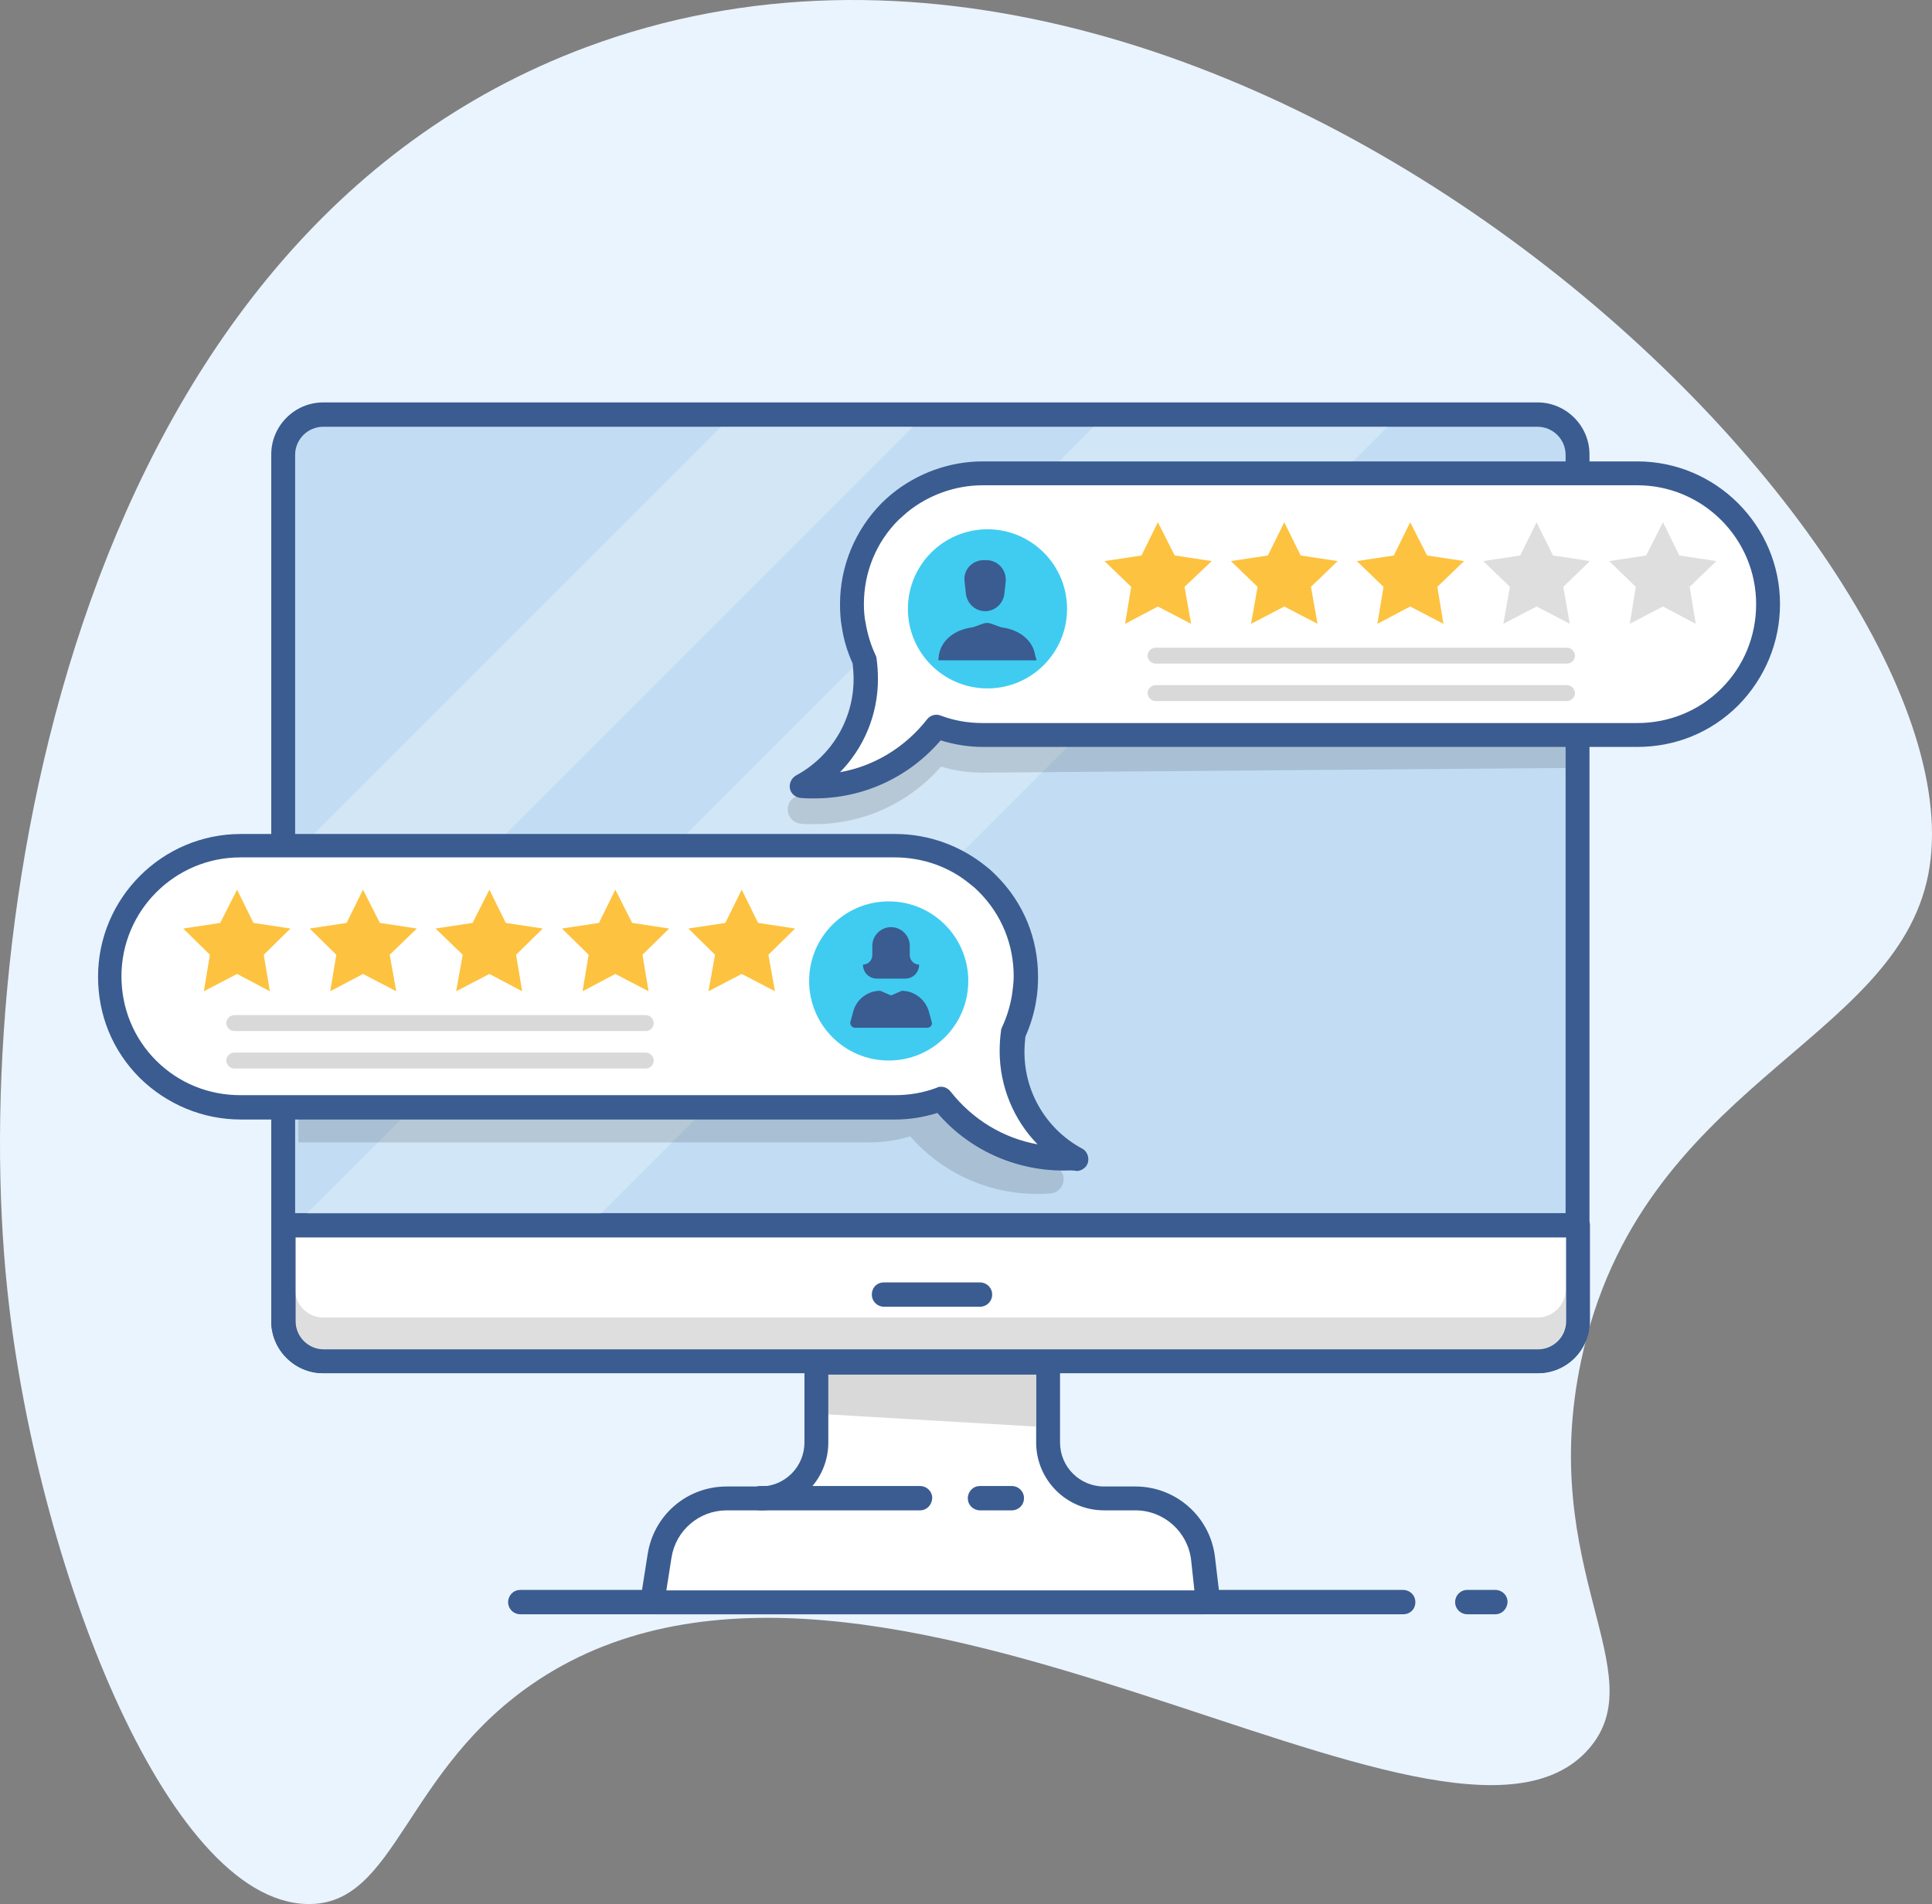
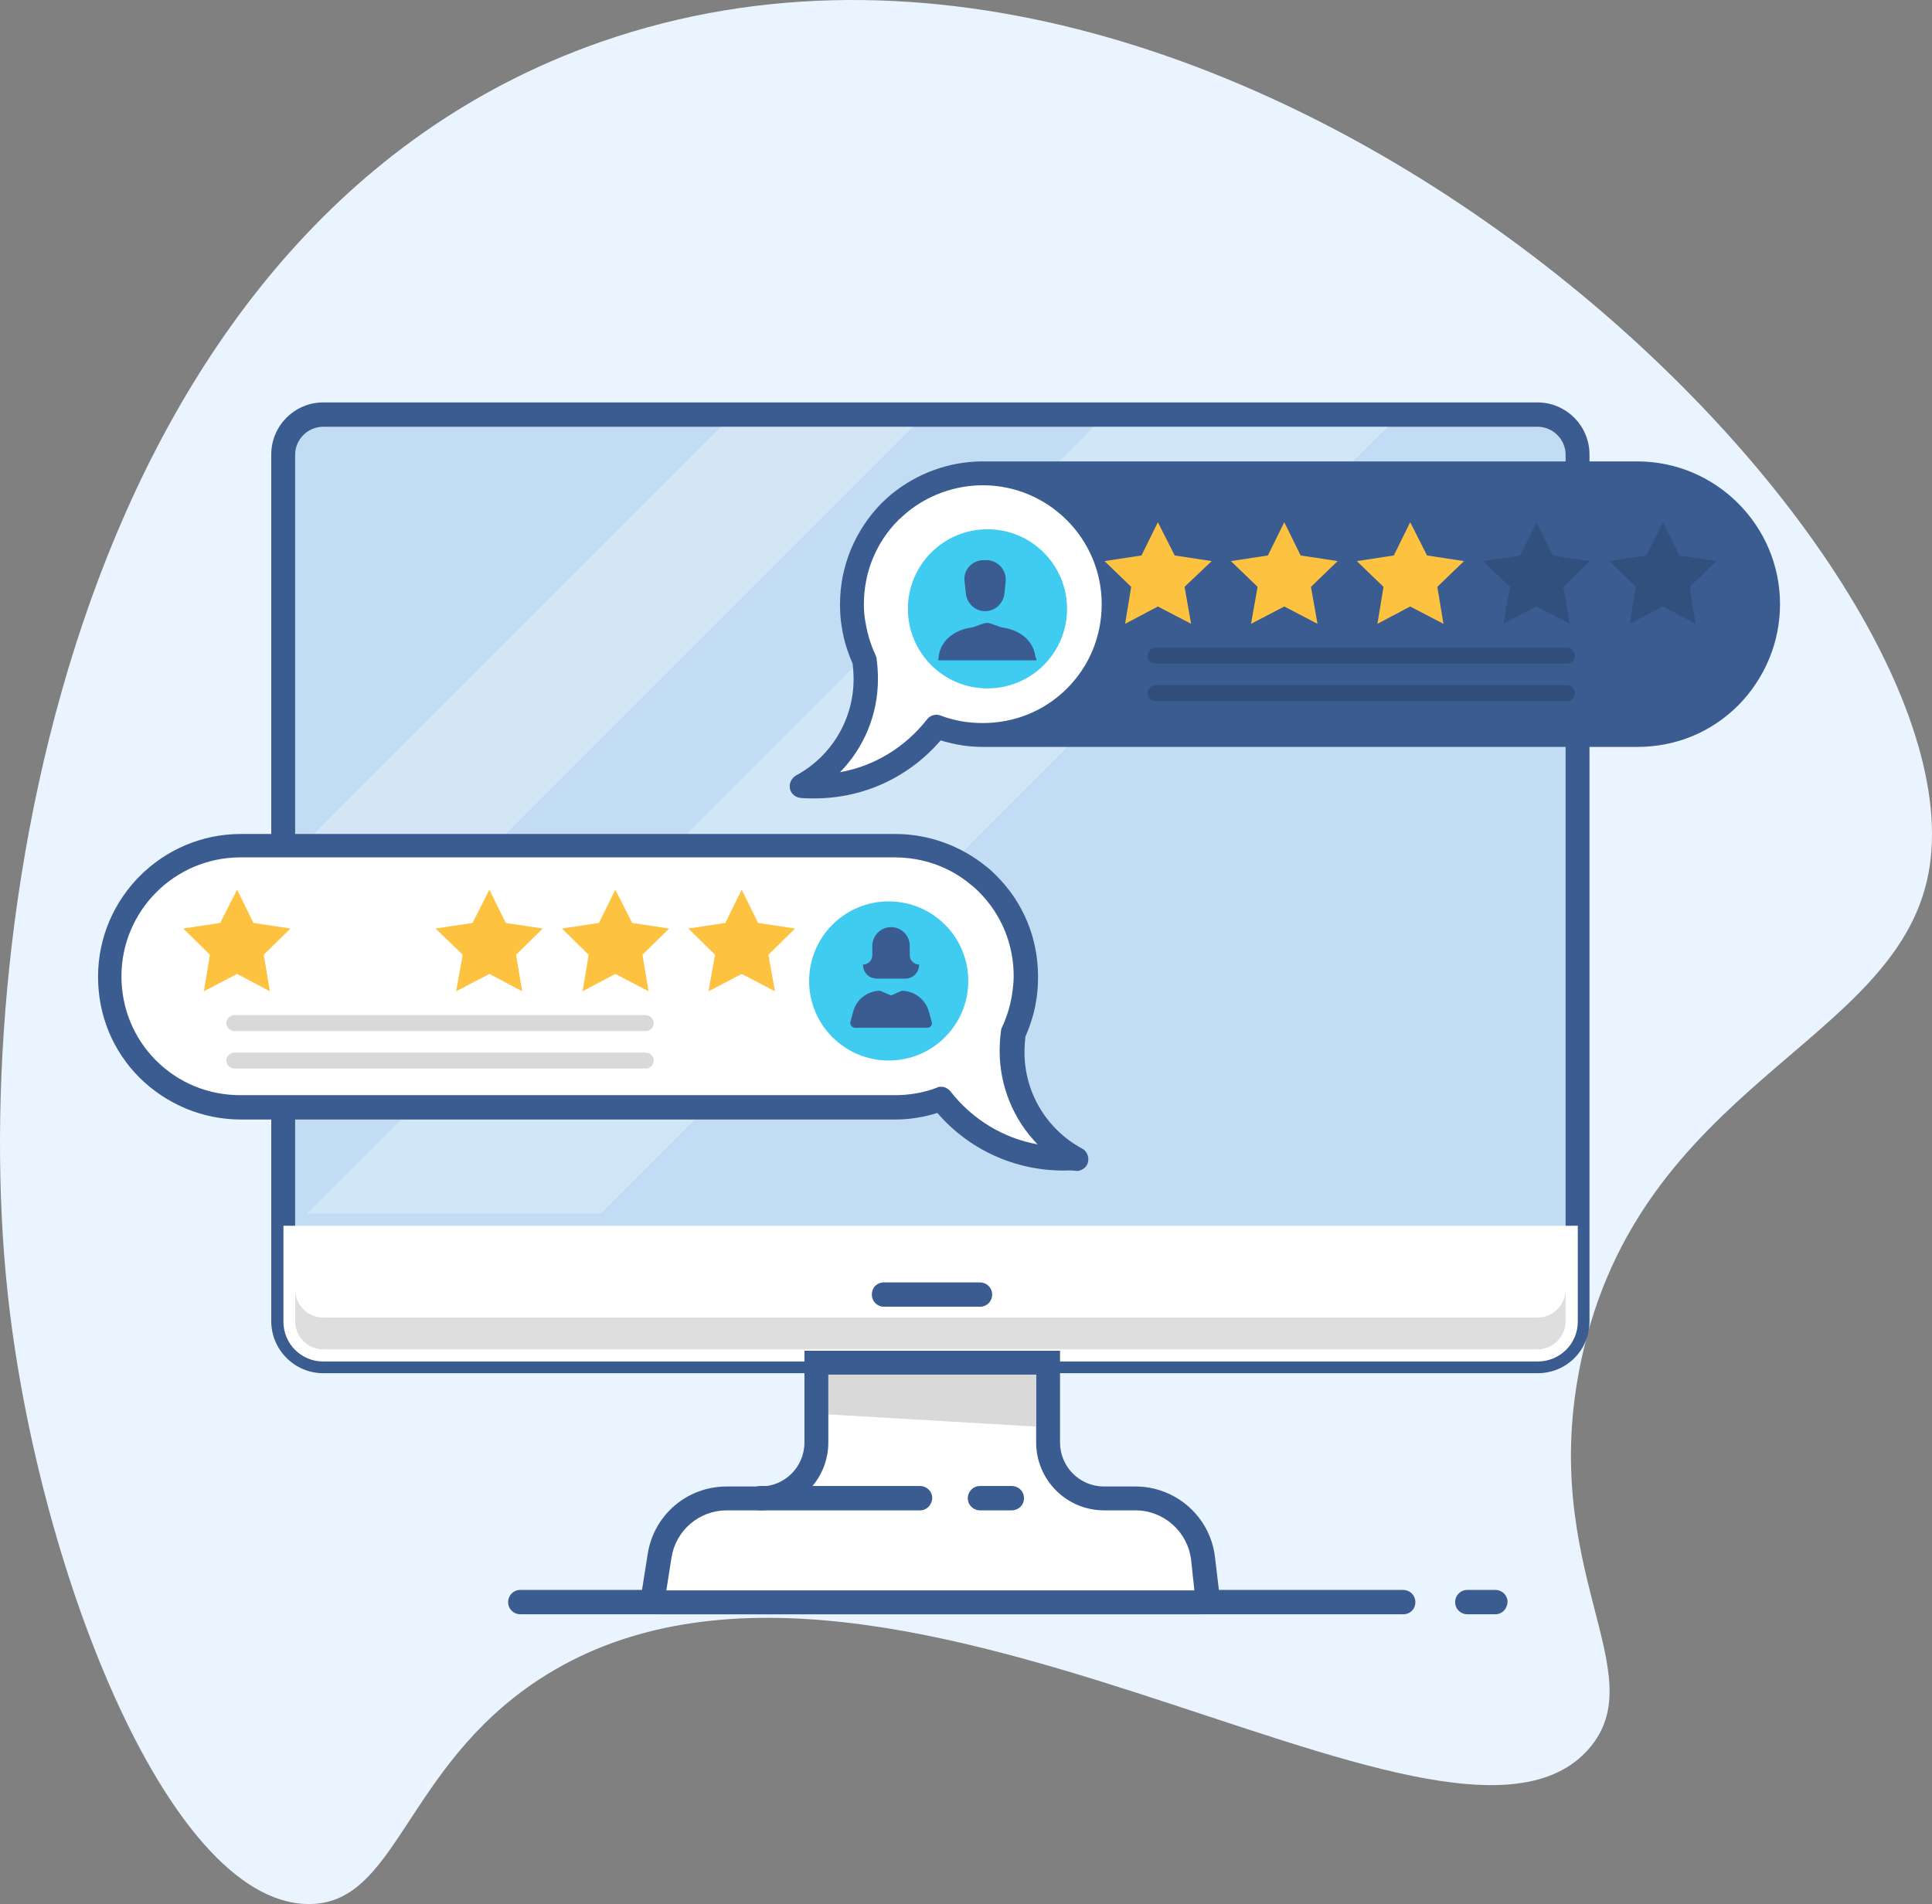
<svg xmlns="http://www.w3.org/2000/svg" xmlns:ns1="http://sodipodi.sourceforge.net/DTD/sodipodi-0.dtd" xmlns:ns2="http://www.inkscape.org/namespaces/inkscape" version="1.1" id="Layer_1" x="0px" y="0px" viewBox="0 0 412.713 406.778" xml:space="preserve" ns1:docname="ratings reviews desktop clean.svg" ns2:version="1.2.2 (b0a84865, 2022-12-01)" width="412.713" height="406.778">
  <rect x="0" y="0" width="412.713" height="406.778" fill="#808080" stroke="none" />
  <defs id="defs4799" />
  <style type="text/css" id="style1765">
	.st0{fill:#D4DBE3;}
	.st1{fill:#FFFFFF;}
	.st2{fill:#EAF4FE;}
	.st3{fill:#C1C1C1;}
	.st4{fill:#FE9595;}
	.st5{fill:#FDC23F;}
	.st6{fill:#3A5C91;}
	.st7{fill:#CED3E2;}
	.st8{opacity:0.14;}
	.st9{fill:#FF8585;}
	.st10{fill-rule:evenodd;clip-rule:evenodd;fill:#FFFFFF;}
	.st11{fill:#CDD3DB;}
	.st12{fill-rule:evenodd;clip-rule:evenodd;fill:#EBCCC6;}
	.st13{fill-rule:evenodd;clip-rule:evenodd;fill:#FFD599;}
	.st14{fill:#D1AF7D;}
	.st15{fill-rule:evenodd;clip-rule:evenodd;fill:#A4E4FF;}
	.st16{fill:#D6F3FF;}
	.st17{fill:#CCB1AC;}
	.st18{fill-rule:evenodd;clip-rule:evenodd;fill:#CDD3DB;}
	.st19{fill:#89D9A2;}
	.st20{fill:#FF9797;}
	.st21{fill:#C77676;}
	.st22{fill:#FFD4D4;}
	.st23{fill-rule:evenodd;clip-rule:evenodd;fill:#B8A09B;}
	.st24{fill-rule:evenodd;clip-rule:evenodd;fill:#DEC1BB;}
	.st25{fill:#FFE099;}
	.st26{fill-rule:evenodd;clip-rule:evenodd;fill:#FFEBCF;}
	.st27{fill-rule:evenodd;clip-rule:evenodd;fill:#E0F5FF;}
	.st28{fill-rule:evenodd;clip-rule:evenodd;fill:#C2DDF3;}
	.st29{fill:#E0F5FF;}
	.st30{fill:#FF7A7B;}
	.st31{fill:#EFC849;}
	.st32{fill-rule:evenodd;clip-rule:evenodd;fill:#B0DAF0;}
	.st33{fill:#417AAA;}
	.st34{fill:#D8EBFE;}
	.st35{fill:#FFD599;}
	.st36{fill:#B8A09B;}
	.st37{fill:#DEE4ED;}
	.st38{fill:#A4E4FF;}
	.st39{fill:#BFE6CE;}
	.st40{opacity:0.2;}
	.st41{fill:#FF7A7A;}
	.st42{fill:#ADE3FF;}
	.st43{fill:#7ACBF5;}
	.st44{fill-rule:evenodd;clip-rule:evenodd;fill:#CFECF4;}
	.st45{fill:#C2DDF3;}
	.st46{opacity:0.1;}
	.st47{opacity:0.15;}
	.st48{fill:#CFECF4;}
	.st49{opacity:0.16;}
	.st50{opacity:0.25;fill:#FFFFFF;}
	.st51{fill:#90C8E0;}
	.st52{fill:#FEC1C1;}
	.st53{opacity:0.7;}
	.st54{fill-rule:evenodd;clip-rule:evenodd;fill:#FF9797;}
	.st55{fill-rule:evenodd;clip-rule:evenodd;fill:#D98080;}
	.st56{fill:#DEC1BB;}
	.st57{fill-rule:evenodd;clip-rule:evenodd;fill:#E0E0E0;}
	.st58{fill:#6D6DA9;}
	.st59{fill:#E3EFFD;}
	.st60{fill-rule:evenodd;clip-rule:evenodd;fill:#FAF1E8;}
	.st61{fill-rule:evenodd;clip-rule:evenodd;fill:#FAEAE6;}
	.st62{fill-rule:evenodd;clip-rule:evenodd;fill:#EAF4FE;}
	.st63{fill:#E8FBE5;}
	.st64{fill:#ECFBE9;}
	.st65{fill:#D6B381;}
	.st66{fill:#D98181;}
	.st67{fill:#FFB8B8;}
	.st68{fill:#AFC8CF;}
	.st69{opacity:0.13;}
	.st70{opacity:0.26;fill:#FFFFFF;}
	.st71{fill:#40CCF1;}
	.st72{fill:#D4F1FF;}
	.st73{fill:#ADCCE6;}
	.st74{opacity:0.15;fill-rule:evenodd;clip-rule:evenodd;}
	.st75{opacity:0.3;fill:#FFFFFF;}
	.st76{opacity:9.000000e-02;}
	.st77{fill:#D4F2FF;}
	.st78{fill:#97D1EB;}
	.st79{fill:#D9D9D9;}
	.st80{fill:#B8B8B8;}
	.st81{fill:#FFF7E0;}
	.st82{fill:#7497C9;}
	.st83{fill:#83AAE3;}
	.st84{fill:#EBEBEB;}
	.st85{fill:#C2C2C2;}
	.st86{fill:#92A6C2;}
	.st87{fill:#38B1D1;}
	.st88{fill:#D7DDE6;}
	.st89{fill:#DBB784;}
	.st90{fill:#CCF0FF;}
</style>
  <g id="g3947" transform="translate(-939.255,-389.121)">
    <g id="g3832" transform="translate(-128,-687.407)">
      <g id="g3830">
        <g id="g3720">
          <path class="st2" d="m 1192.5,1086.6 c 138,-51.4 300,107.2 286.7,176.6 -7,36.5 -61.7,44.8 -74.2,104.1 -9.4,44.5 15.8,66.5 1.7,82.8 -30.4,35 -152.5,-61.9 -224.4,-14.7 -28.9,19 -30.2,48.4 -49.5,47.9 -30.1,-0.7 -58,-73.4 -64,-131.4 -8.3,-79.2 14.6,-224.6 123.7,-265.3 z" id="path3703" />
          <g id="XMLID_47_">
					
					
					
					
				</g>
          <path class="st6" d="m 1386.7,1421.4 h -6 c -1.4,0 -2.6,-1.1 -2.6,-2.6 0,-1.4 1.1,-2.6 2.6,-2.6 h 6 c 1.4,0 2.6,1.1 2.6,2.6 -0.1,1.5 -1.2,2.6 -2.6,2.6 z" id="path3716" />
          <path class="st6" d="m 1367,1421.4 h -188.6 c -1.4,0 -2.6,-1.1 -2.6,-2.6 0,-1.4 1.1,-2.6 2.6,-2.6 H 1367 c 1.4,0 2.6,1.1 2.6,2.6 0,1.5 -1.1,2.6 -2.6,2.6 z" id="path3718" />
        </g>
        <g id="g3754">
          <g id="g3726">
            <path class="st45" d="m 1404.3,1173.7 v 185.2 c 0,4.7 -3.8,8.5 -8.5,8.5 h -259.4 c -4.7,0 -8.5,-3.8 -8.5,-8.5 v -185.2 c 0,-4.7 3.8,-8.5 8.5,-8.5 h 259.4 c 4.7,-0.1 8.5,3.8 8.5,8.5 z" id="path3722" />
            <path class="st6" d="m 1395.7,1369.9 h -259.4 c -6.1,0 -11.1,-5 -11.1,-11.1 v -185.2 c 0,-6.1 5,-11.1 11.1,-11.1 h 259.4 c 6.1,0 11.1,5 11.1,11.1 v 185.2 c 0,6.2 -4.9,11.1 -11.1,11.1 z m -259.4,-202.2 c -3.3,0 -6,2.7 -6,6 v 185.2 c 0,3.3 2.7,6 6,6 h 259.4 c 3.3,0 6,-2.7 6,-6 v -185.2 c 0,-3.3 -2.7,-6 -6,-6 z" id="path3724" />
          </g>
          <g id="g3732">
            <path class="st1" d="m 1395.7,1367.4 h -259.4 c -4.7,0 -8.5,-3.8 -8.5,-8.5 v -20.5 h 276.5 v 20.5 c 0,4.7 -3.8,8.5 -8.6,8.5 z" id="path3728" />
-             <path class="st6" d="m 1395.7,1369.9 h -259.4 c -6.1,0 -11.1,-5 -11.1,-11.1 v -20.5 c 0,-1.4 1.1,-2.6 2.6,-2.6 h 276.5 c 1.4,0 2.6,1.1 2.6,2.6 v 20.5 c -0.1,6.2 -5,11.1 -11.2,11.1 z m -265.3,-29 v 17.9 c 0,3.3 2.7,6 6,6 h 259.4 c 3.3,0 6,-2.7 6,-6 v -17.9 z" id="path3730" />
          </g>
          <path class="st69" d="m 1395.7,1358 h -259.4 c -3.3,0 -6,-2.7 -6,-6 v 6.8 c 0,3.3 2.7,6 6,6 h 259.4 c 3.3,0 6,-2.7 6,-6 v -6.8 c 0,3.3 -2.7,6 -6,6 z" id="path3734" />
          <g id="g3740">
            <path class="st1" d="m 1324.1,1409.5 c -0.8,-7.3 -7,-12.8 -14.4,-12.8 h -6.7 c -6.6,0 -11.9,-5.3 -11.9,-11.9 v -17.1 h -49.5 v 17.1 c 0,6.6 -5.3,11.9 -11.9,11.9 h -7.2 c -7.2,0 -13.2,5.2 -14.3,12.3 l -1.4,8.9 c -0.1,0.5 0.3,1 0.8,1 h 116.7 c 0.5,0 0.9,-0.4 0.8,-1 z" id="path3736" />
            <path class="st6" d="m 1324.3,1421.4 h -116.7 c -1,0 -1.9,-0.4 -2.6,-1.2 -0.6,-0.8 -0.9,-1.8 -0.8,-2.7 l 1.4,-8.9 c 1.3,-8.4 8.4,-14.5 16.9,-14.5 h 7.2 c 5.2,0 9.4,-4.2 9.4,-9.4 v -19.6 h 54.6 v 19.6 c 0,5.2 4.2,9.4 9.4,9.4 h 6.7 c 8.7,0 16,6.5 17,15.1 l 1,8.4 c 0.1,1 -0.2,1.9 -0.8,2.7 -0.8,0.7 -1.8,1.1 -2.7,1.1 z m -114.7,-5.1 h 112.8 l -0.7,-6.5 c -0.7,-6 -5.8,-10.6 -11.9,-10.6 h -6.7 c -8,0 -14.5,-6.5 -14.5,-14.5 v -14.5 h -44.4 v 14.5 c 0,8 -6.5,14.5 -14.5,14.5 h -7.2 c -5.9,0 -10.9,4.3 -11.8,10.1 z" id="path3738" />
          </g>
          <path class="st6" d="m 1263.8,1399.2 h -34.1 c -1.4,0 -2.6,-1.1 -2.6,-2.6 0,-1.4 1.1,-2.6 2.6,-2.6 h 34.1 c 1.4,0 2.6,1.1 2.6,2.6 -0.1,1.5 -1.2,2.6 -2.6,2.6 z" id="path3742" />
          <path class="st6" d="m 1283.4,1399.2 h -6.8 c -1.4,0 -2.6,-1.1 -2.6,-2.6 0,-1.4 1.1,-2.6 2.6,-2.6 h 6.8 c 1.4,0 2.6,1.1 2.6,2.6 0,1.5 -1.2,2.6 -2.6,2.6 z" id="path3744" />
          <polygon class="st47" points="1244.2,1378.7 1244.2,1370.2 1288.5,1370.2 1288.5,1381.3 " id="polygon3746" />
          <path class="st6" d="m 1276.6,1355.7 h -20.5 c -1.4,0 -2.6,-1.1 -2.6,-2.6 0,-1.5 1.1,-2.6 2.6,-2.6 h 20.5 c 1.4,0 2.6,1.1 2.6,2.6 0,1.5 -1.2,2.6 -2.6,2.6 z" id="path3748" />
          <polygon class="st50" points="1132.8,1335.8 1195.6,1335.8 1363.7,1167.7 1300.9,1167.7 " id="polygon3750" />
          <polygon class="st70" points="1127.8,1261.2 1127.8,1302.2 1262.3,1167.7 1221.3,1167.7 " id="polygon3752" />
        </g>
        <g id="g3792">
-           <path class="st69" d="m 1131,1258.7 v 61.9 h 121.8 c 3,0 6,-0.4 8.9,-1.3 6.8,7.8 16.6,12.3 27.1,12.3 0.9,0 1.9,0 2.9,-0.1 1.3,-0.1 2.4,-1.1 2.7,-2.4 0.3,-1.3 -0.3,-2.6 -1.5,-3.3 -7.4,-4 -12.1,-11.8 -12.1,-20.2 0,-1.1 0.1,-2.1 0.2,-3.1 1.1,-2.5 1.9,-5.1 2.4,-7.7 0.3,-1.7 0.4,-3.4 0.4,-5.1 0,-8.3 -3.2,-16 -9.1,-21.9 -0.7,-0.7 -1.4,-1.3 -2.1,-2 -5.5,-4.6 -12.5,-7.1 -19.7,-7.1 z" id="path3756" />
          <g id="g3790">
            <g id="g3762">
              <path class="st1" d="m 1118.7,1257.1 h 139.8 c 6.8,0 13,2.4 17.8,6.4 0.7,0.6 1.3,1.1 1.9,1.8 5.1,5.1 8.2,12.1 8.2,19.8 0,1.6 -0.1,3.1 -0.4,4.6 -0.4,2.6 -1.2,5.1 -2.3,7.3 -0.2,1.3 -0.3,2.6 -0.3,4 0,9.9 5.5,18.5 13.6,22.9 -0.9,0.1 -1.8,0.1 -2.7,0.1 -10.6,0 -20,-5 -26.1,-12.8 -3.1,1.2 -6.4,1.8 -9.9,1.8 h -139.8 c -7.7,0 -14.7,-3.1 -19.8,-8.2 -5.1,-5.1 -8.2,-12.1 -8.2,-19.8 0.2,-15.3 12.8,-27.9 28.2,-27.9 z" id="path3758" />
              <path class="st6" d="m 1294.4,1326.6 c -10.4,0 -20.2,-4.5 -26.9,-12.3 -2.9,0.9 -5.9,1.4 -9,1.4 h -139.8 c -8.1,0 -15.8,-3.2 -21.6,-8.9 -5.8,-5.8 -8.9,-13.4 -8.9,-21.6 0,-16.8 13.7,-30.5 30.5,-30.5 h 139.8 c 7.1,0 14,2.5 19.5,7 0.8,0.6 1.5,1.3 2.1,1.9 5.8,5.8 8.9,13.4 8.9,21.6 0,1.7 -0.1,3.4 -0.4,5.1 -0.4,2.6 -1.2,5.2 -2.3,7.7 -0.1,1 -0.2,2.1 -0.2,3.3 0,8.6 4.7,16.5 12.3,20.6 1,0.5 1.5,1.7 1.3,2.8 -0.2,1.1 -1.2,1.9 -2.3,2 -1.1,-0.2 -2.1,-0.1 -3,-0.1 z m -26.1,-17.9 c 0.8,0 1.5,0.4 2,1 4.7,6 11.3,10 18.6,11.3 -5.1,-5.2 -8.1,-12.4 -8.1,-19.9 0,-1.5 0.1,-3 0.3,-4.4 0,-0.2 0.1,-0.5 0.2,-0.7 1,-2.1 1.7,-4.4 2.1,-6.7 0.2,-1.4 0.4,-2.8 0.4,-4.2 0,-6.8 -2.6,-13.2 -7.4,-18 -0.5,-0.5 -1.1,-1.1 -1.8,-1.6 -4.5,-3.8 -10.3,-5.8 -16.2,-5.8 h -139.8 c -14,0 -25.4,11.4 -25.4,25.4 0,6.8 2.6,13.2 7.4,18 4.8,4.8 11.2,7.4 18,7.4 h 139.8 c 3.1,0 6.1,-0.5 9,-1.6 0.3,-0.2 0.6,-0.2 0.9,-0.2 z" id="path3760" />
            </g>
            <g id="g3772">
              <circle class="st71" cx="1257.1" cy="1286.1" r="17" id="circle3764" />
              <g id="g3770">
                <path class="st6" d="m 1261.6,1280.6 v -2 c 0,-2.2 -1.8,-4 -4,-4 v 0 c -2.2,0 -4,1.8 -4,4 v 2 c 0,1.1 -0.9,2 -2,2 v 0 0 c 0,1.7 1.3,3 3,3 h 6 c 1.7,0 3,-1.3 3,-3 v 0 0 c -1.1,0 -2,-0.9 -2,-2 z" id="path3766" />
                <path class="st6" d="m 1265.3,1296.1 h -15.4 c -0.6,0 -1.1,-0.6 -1,-1.2 l 0.6,-2.2 c 0.7,-2.7 3.1,-4.5 5.8,-4.5 l 2.3,1 2.3,-1 c 2.7,0 5.1,1.9 5.8,4.5 l 0.6,2.2 c 0.2,0.6 -0.3,1.2 -1,1.2 z" id="path3768" />
              </g>
            </g>
            <g id="g3784">
              <polygon class="st5" points="1117.9,1284.6 1110.8,1288.3 1112.1,1280.5 1106.4,1274.9 1114.3,1273.7 1117.9,1266.6 1121.4,1273.7 1129.3,1274.9 1123.6,1280.5 1124.9,1288.3 " id="polygon3774" />
-               <polygon class="st5" points="1144.8,1284.6 1137.8,1288.3 1139.1,1280.5 1133.4,1274.9 1141.3,1273.7 1144.8,1266.6 1148.4,1273.7 1156.3,1274.9 1150.5,1280.5 1151.9,1288.3 " id="polygon3776" />
              <polygon class="st5" points="1171.8,1284.6 1164.7,1288.3 1166.1,1280.5 1160.3,1274.9 1168.2,1273.7 1171.8,1266.6 1175.3,1273.7 1183.2,1274.9 1177.5,1280.5 1178.8,1288.3 " id="polygon3778" />
              <polygon class="st5" points="1198.7,1284.6 1191.7,1288.3 1193,1280.5 1187.3,1274.9 1195.2,1273.7 1198.7,1266.6 1202.3,1273.7 1210.2,1274.9 1204.5,1280.5 1205.8,1288.3 " id="polygon3780" />
              <polygon class="st5" points="1225.7,1284.6 1218.6,1288.3 1220,1280.5 1214.3,1274.9 1222.2,1273.7 1225.7,1266.6 1229.2,1273.7 1237.1,1274.9 1231.4,1280.5 1232.8,1288.3 " id="polygon3782" />
            </g>
            <path class="st47" d="m 1205.2,1296.8 h -87.9 c -0.9,0 -1.7,-0.8 -1.7,-1.7 0,-0.9 0.8,-1.7 1.7,-1.7 h 87.9 c 0.9,0 1.7,0.8 1.7,1.7 0,0.9 -0.7,1.7 -1.7,1.7 z" id="path3786" />
            <path class="st47" d="m 1205.2,1304.8 h -87.9 c -0.9,0 -1.7,-0.8 -1.7,-1.7 0,-0.9 0.8,-1.7 1.7,-1.7 h 87.9 c 0.9,0 1.7,0.8 1.7,1.7 0,0.9 -0.7,1.7 -1.7,1.7 z" id="path3788" />
          </g>
        </g>
        <g id="g3828">
-           <path class="st69" d="m 1249,1229.7 c -1,7.2 -5.3,13.5 -11.9,17.1 -1.2,0.6 -1.8,2 -1.5,3.3 0.3,1.3 1.4,2.3 2.7,2.4 1,0.1 2,0.1 2.9,0.1 10.5,0 20.2,-4.5 27.1,-12.3 2.9,0.9 5.9,1.3 8.9,1.3 l 124.5,-1 v -10.8 H 1249 Z" id="path3794" />
          <g id="g3800">
            <path class="st1" d="m 1417,1177.6 h -139.8 c -6.8,0 -13,2.4 -17.8,6.4 -0.7,0.6 -1.3,1.1 -1.9,1.8 -5.1,5.1 -8.2,12.1 -8.2,19.8 0,1.6 0.1,3.1 0.4,4.6 0.4,2.6 1.2,5.1 2.3,7.3 0.2,1.3 0.3,2.6 0.3,4 0,9.9 -5.5,18.5 -13.6,22.9 0.9,0.1 1.8,0.1 2.7,0.1 10.6,0 20,-5 26.1,-12.8 3.1,1.2 6.4,1.8 9.9,1.8 H 1417 c 7.7,0 14.7,-3.1 19.8,-8.2 5.1,-5.1 8.2,-12.1 8.2,-19.8 -0.1,-15.4 -12.6,-27.9 -28,-27.9 z" id="path3796" />
-             <path class="st6" d="m 1241.2,1247.1 c -0.9,0 -1.9,0 -2.9,-0.1 -1.1,-0.1 -2.1,-0.9 -2.3,-2 -0.2,-1.1 0.3,-2.2 1.3,-2.8 7.6,-4.1 12.3,-12 12.3,-20.6 0,-1.1 -0.1,-2.2 -0.2,-3.3 -1.1,-2.5 -1.9,-5 -2.3,-7.7 -0.3,-1.6 -0.4,-3.3 -0.4,-5 0,-8.1 3.2,-15.8 8.9,-21.6 0.7,-0.7 1.4,-1.3 2.1,-1.9 5.5,-4.5 12.4,-7 19.5,-7 H 1417 c 16.8,0 30.5,13.7 30.5,30.5 0,8.1 -3.2,15.8 -8.9,21.6 -5.8,5.8 -13.4,8.9 -21.6,8.9 h -139.8 c -3.1,0 -6.1,-0.5 -9,-1.4 -6.8,7.9 -16.5,12.4 -27,12.4 z m 36,-66.9 c -5.9,0 -11.7,2.1 -16.2,5.8 -0.6,0.5 -1.2,1.1 -1.8,1.6 -4.8,4.8 -7.4,11.2 -7.4,18 0,1.4 0.1,2.8 0.4,4.2 0.4,2.3 1.1,4.6 2.1,6.7 0.1,0.2 0.2,0.5 0.2,0.7 0.2,1.4 0.3,2.9 0.3,4.4 0,7.6 -3,14.7 -8.1,19.9 7.3,-1.3 13.9,-5.3 18.6,-11.3 0.7,-0.9 1.9,-1.2 2.9,-0.8 2.9,1.1 5.9,1.6 9,1.6 H 1417 c 6.8,0 13.2,-2.6 18,-7.4 4.8,-4.8 7.4,-11.2 7.4,-18 0,-14 -11.4,-25.4 -25.4,-25.4 z" id="path3798" />
+             <path class="st6" d="m 1241.2,1247.1 c -0.9,0 -1.9,0 -2.9,-0.1 -1.1,-0.1 -2.1,-0.9 -2.3,-2 -0.2,-1.1 0.3,-2.2 1.3,-2.8 7.6,-4.1 12.3,-12 12.3,-20.6 0,-1.1 -0.1,-2.2 -0.2,-3.3 -1.1,-2.5 -1.9,-5 -2.3,-7.7 -0.3,-1.6 -0.4,-3.3 -0.4,-5 0,-8.1 3.2,-15.8 8.9,-21.6 0.7,-0.7 1.4,-1.3 2.1,-1.9 5.5,-4.5 12.4,-7 19.5,-7 H 1417 c 16.8,0 30.5,13.7 30.5,30.5 0,8.1 -3.2,15.8 -8.9,21.6 -5.8,5.8 -13.4,8.9 -21.6,8.9 h -139.8 c -3.1,0 -6.1,-0.5 -9,-1.4 -6.8,7.9 -16.5,12.4 -27,12.4 z m 36,-66.9 c -5.9,0 -11.7,2.1 -16.2,5.8 -0.6,0.5 -1.2,1.1 -1.8,1.6 -4.8,4.8 -7.4,11.2 -7.4,18 0,1.4 0.1,2.8 0.4,4.2 0.4,2.3 1.1,4.6 2.1,6.7 0.1,0.2 0.2,0.5 0.2,0.7 0.2,1.4 0.3,2.9 0.3,4.4 0,7.6 -3,14.7 -8.1,19.9 7.3,-1.3 13.9,-5.3 18.6,-11.3 0.7,-0.9 1.9,-1.2 2.9,-0.8 2.9,1.1 5.9,1.6 9,1.6 c 6.8,0 13.2,-2.6 18,-7.4 4.8,-4.8 7.4,-11.2 7.4,-18 0,-14 -11.4,-25.4 -25.4,-25.4 z" id="path3798" />
          </g>
          <g id="g3810">
            <circle class="st71" cx="1278.2" cy="1206.6" r="17" id="circle3802" />
            <g id="g3808">
              <path class="st6" d="m 1288.7,1217.6 h -21 l 0.1,-1 c 0.5,-3.4 3.5,-5.5 6.9,-6 0.9,-0.1 2.5,-1 3.4,-1 0.9,0 2.5,0.9 3.4,1 3.4,0.5 6.4,2.6 6.9,6 z" id="path3804" />
              <path class="st6" d="m 1277.7,1207.1 v 0 c -2.1,0 -3.8,-1.6 -4.1,-3.6 l -0.3,-2.8 c -0.3,-2.4 1.6,-4.5 4.1,-4.5 h 0.6 c 2.4,0 4.3,2.1 4.1,4.5 l -0.3,2.8 c -0.3,2 -2,3.6 -4.1,3.6 z" id="path3806" />
            </g>
          </g>
          <g id="g3822">
            <polygon class="st5" points="1314.6,1206.1 1307.6,1209.8 1308.9,1201.9 1303.2,1196.4 1311.1,1195.2 1314.6,1188.1 1318.2,1195.2 1326.1,1196.4 1320.3,1201.9 1321.7,1209.8 " id="polygon3812" />
            <polygon class="st5" points="1341.6,1206.1 1334.5,1209.8 1335.9,1201.9 1330.2,1196.4 1338.1,1195.2 1341.6,1188.1 1345.1,1195.2 1353,1196.4 1347.3,1201.9 1348.7,1209.8 " id="polygon3814" />
            <polygon class="st5" points="1368.5,1206.1 1361.5,1209.8 1362.8,1201.9 1357.1,1196.4 1365,1195.2 1368.5,1188.1 1372.1,1195.2 1380,1196.4 1374.3,1201.9 1375.6,1209.8 " id="polygon3816" />
            <polygon class="st69" points="1395.5,1206.1 1388.4,1209.8 1389.8,1201.9 1384.1,1196.4 1392,1195.2 1395.5,1188.1 1399,1195.2 1406.9,1196.4 1401.2,1201.9 1402.6,1209.8 " id="polygon3818" />
            <polygon class="st69" points="1422.5,1206.1 1415.4,1209.8 1416.7,1201.9 1411,1196.4 1418.9,1195.2 1422.5,1188.1 1426,1195.2 1433.9,1196.4 1428.2,1201.9 1429.5,1209.8 " id="polygon3820" />
          </g>
          <path class="st47" d="m 1402,1218.3 h -87.9 c -0.9,0 -1.7,-0.8 -1.7,-1.7 0,-0.9 0.8,-1.7 1.7,-1.7 h 87.9 c 0.9,0 1.7,0.8 1.7,1.7 0,0.9 -0.8,1.7 -1.7,1.7 z" id="path3824" />
          <path class="st47" d="m 1402,1226.3 h -87.9 c -0.9,0 -1.7,-0.8 -1.7,-1.7 0,-0.9 0.8,-1.7 1.7,-1.7 h 87.9 c 0.9,0 1.7,0.8 1.7,1.7 0,0.9 -0.8,1.7 -1.7,1.7 z" id="path3826" />
        </g>
      </g>
    </g>
  </g>
</svg>